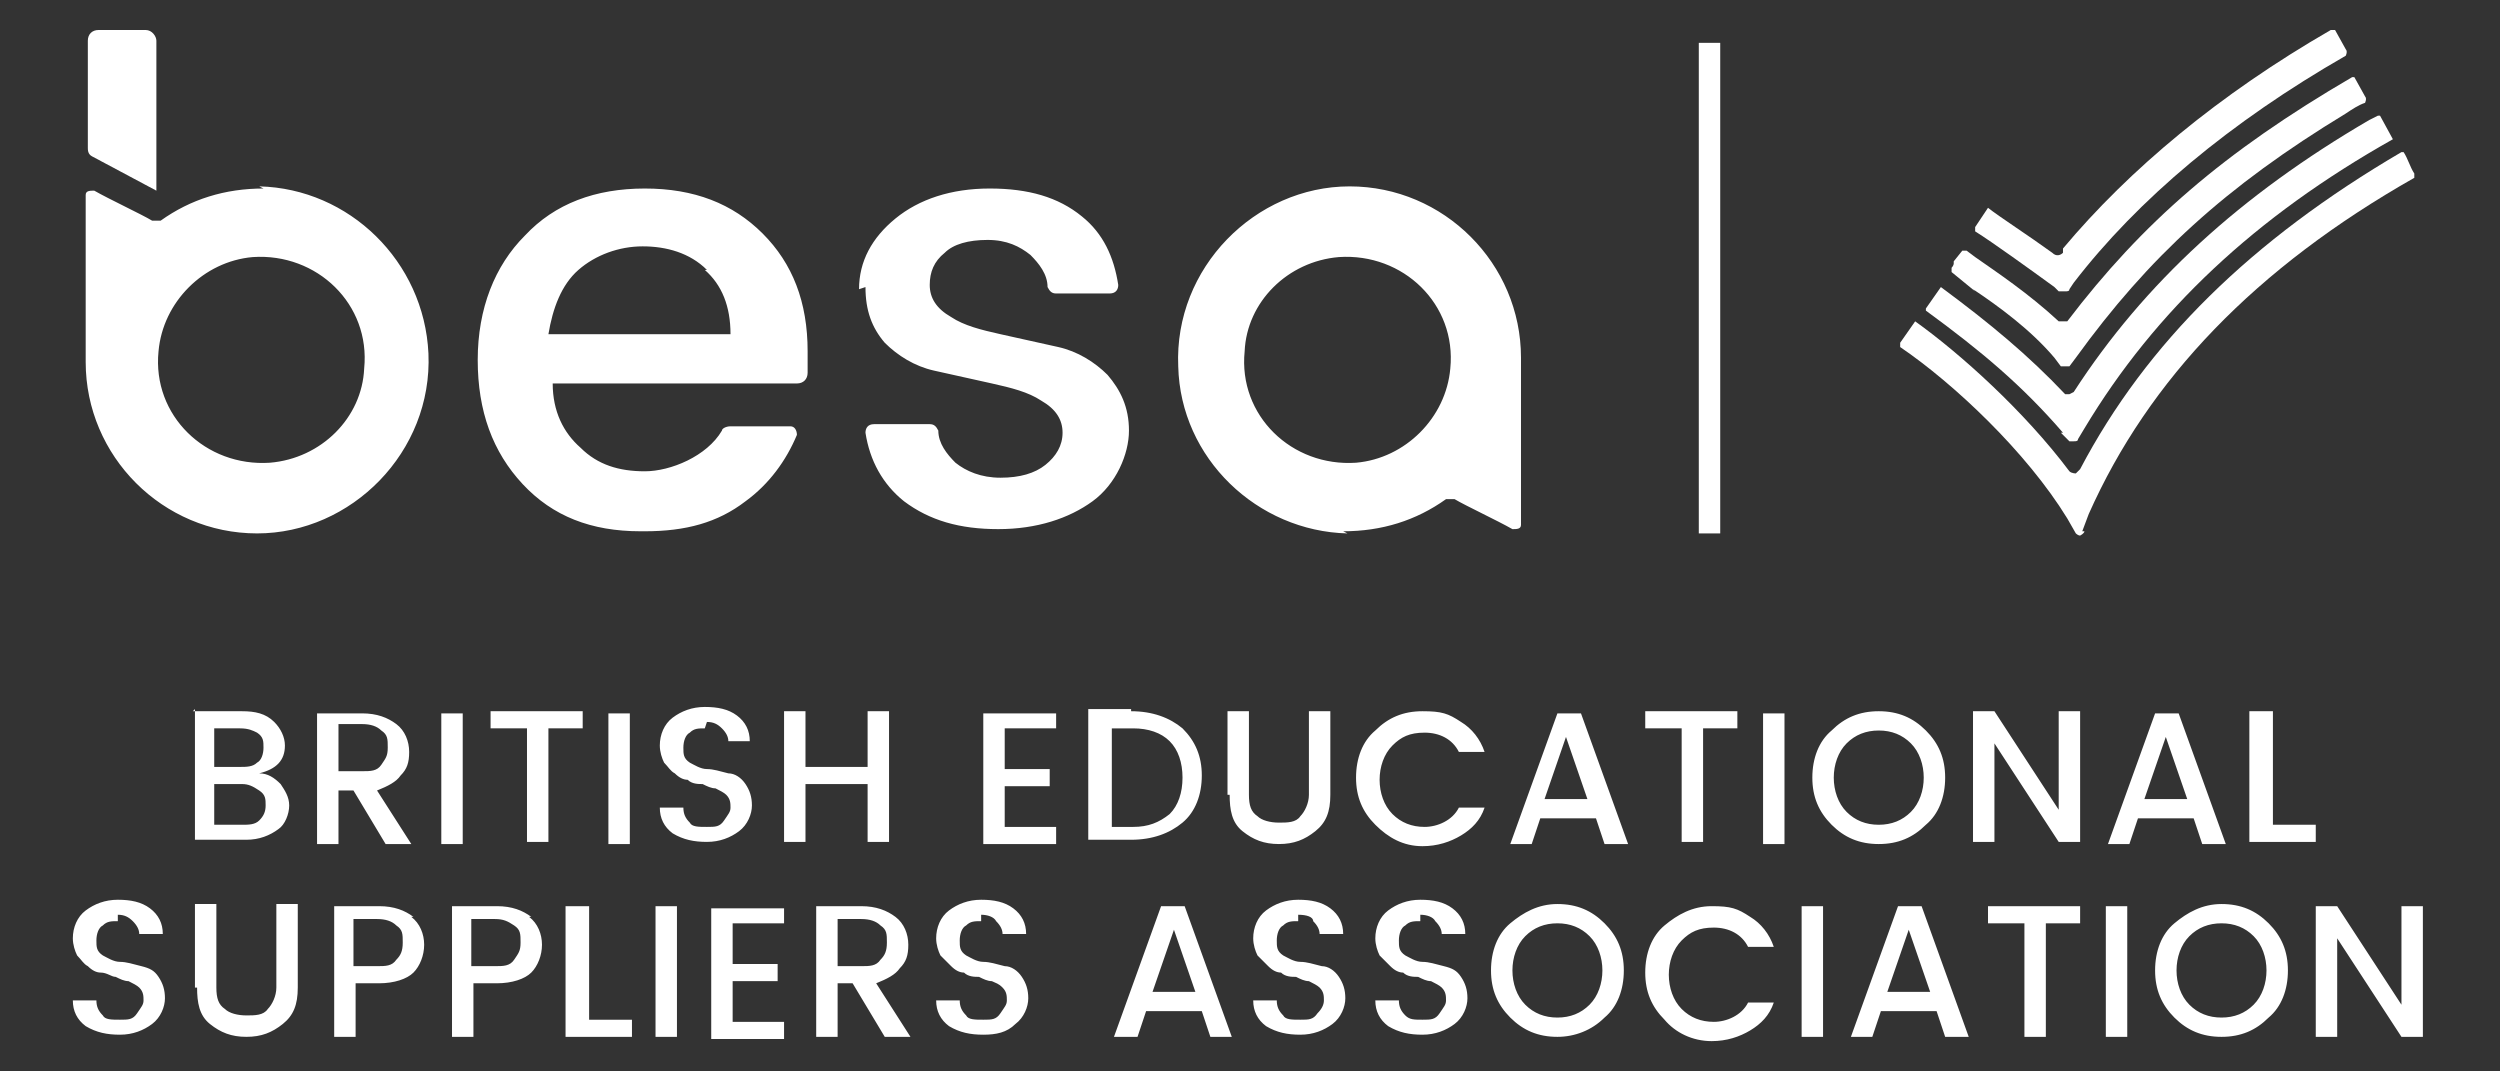
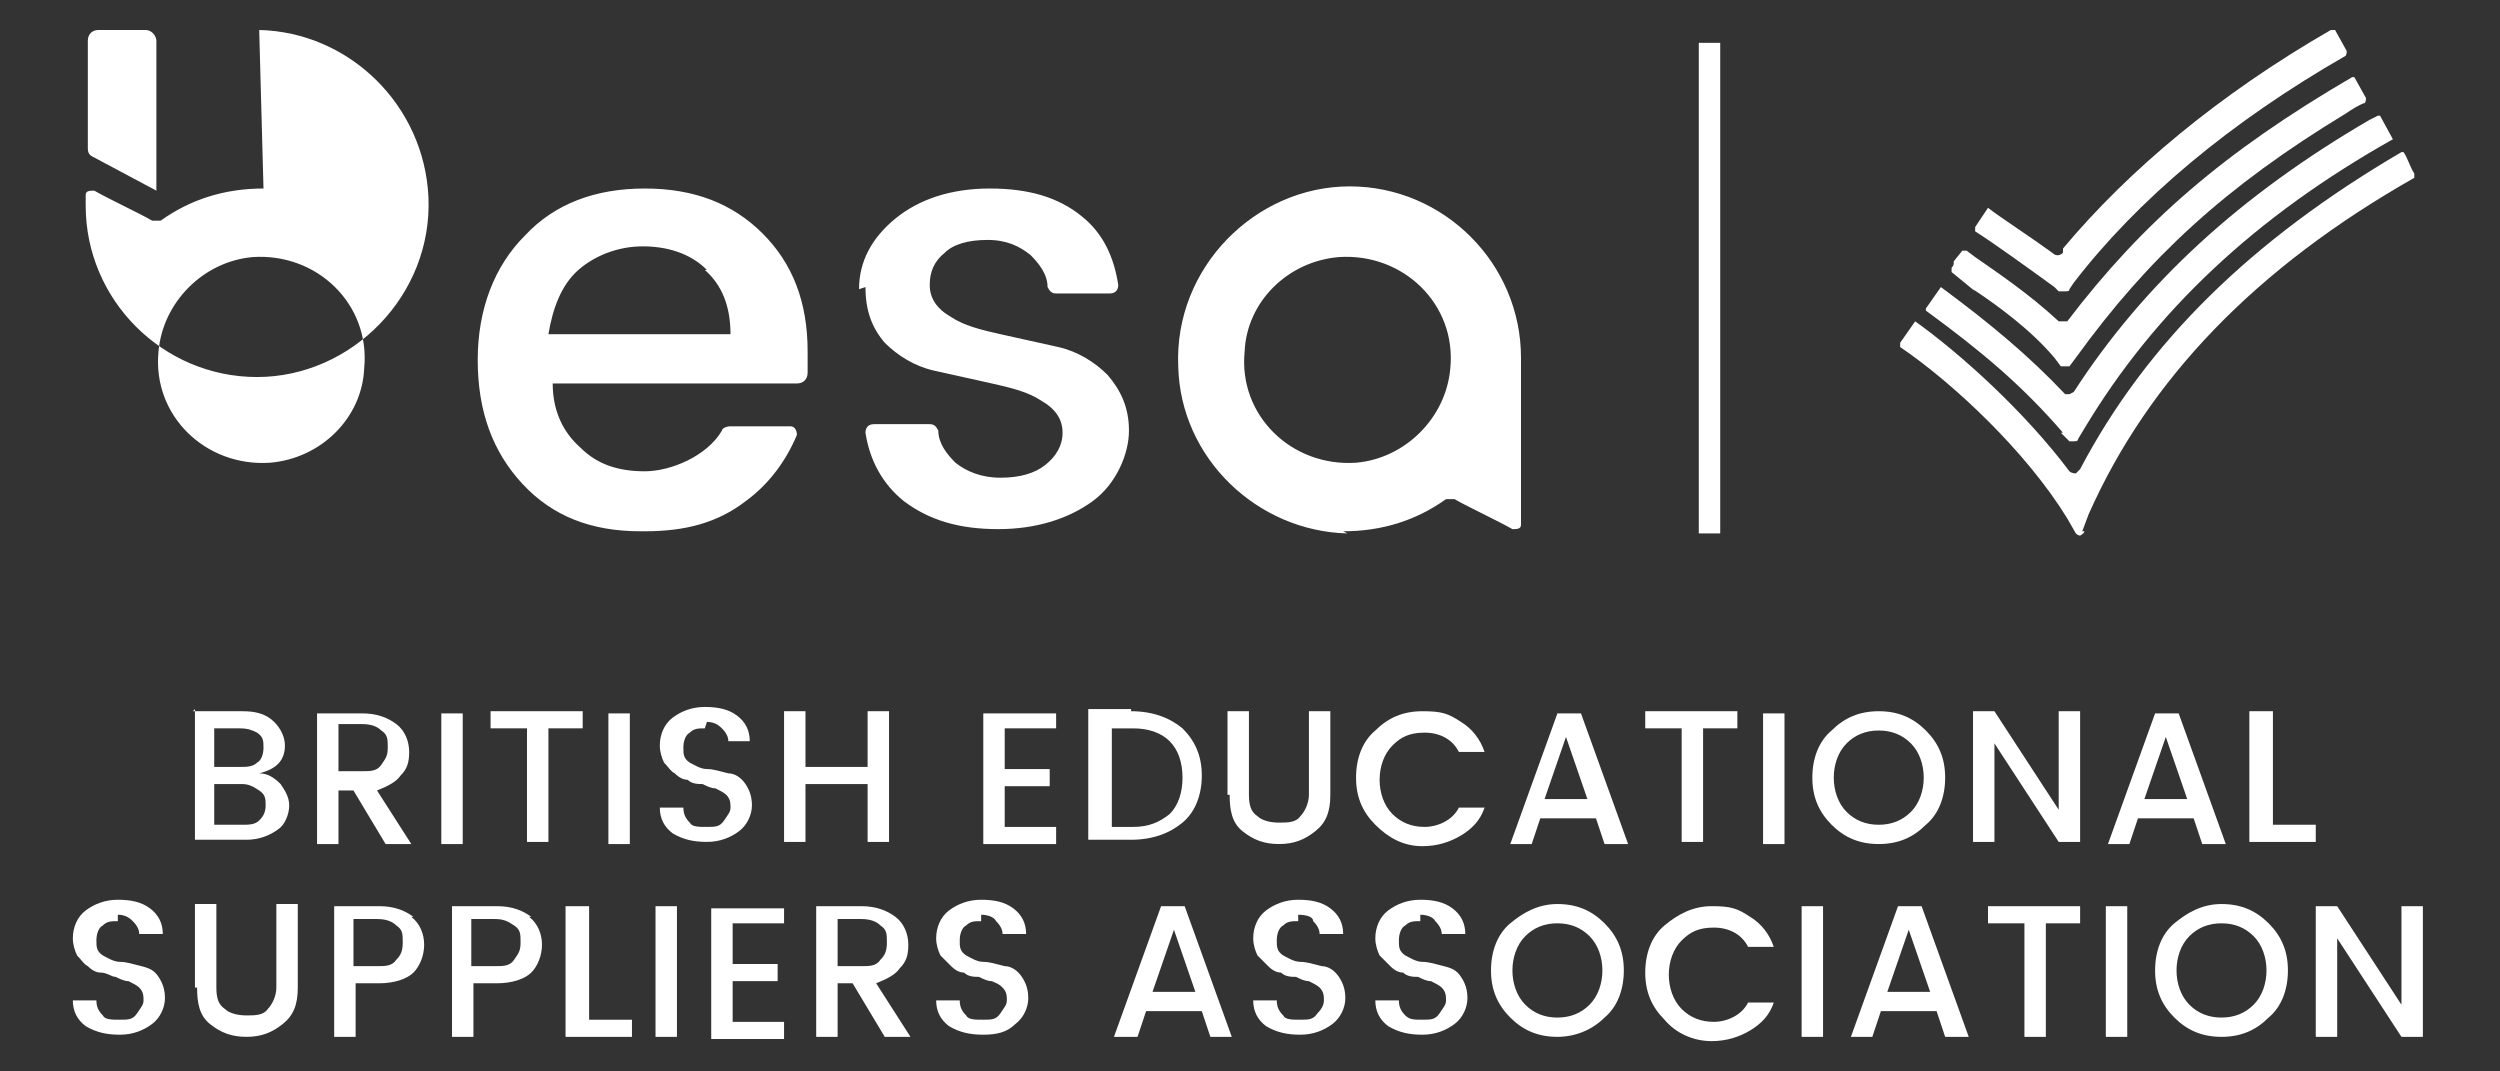
<svg xmlns="http://www.w3.org/2000/svg" id="Layer_1" version="1.1" viewBox="0 0 116.7 50" height="50">
  <rect x="0" y="0" width="116.7" height="50" fill="#333333" stroke="none" />
  <defs>
    <style>
      .st0 {
        fill: url(#linear-gradient);
      }

      .st1 {
        fill: #fff;
      }
    </style>
    <linearGradient id="linear-gradient" x1="79.8" y1="13.4" x2="79.8" y2="13.4" gradientUnits="userSpaceOnUse">
      <stop offset="0" stop-color="#fff" />
      <stop offset="1" stop-color="#000" />
    </linearGradient>
  </defs>
  <g id="Page-1">
    <g id="besa-logo-colour">
      <path id="Shape" class="st1" d="M9,33.2h2.3c.6,0,1.1.1,1.5.5.3.3.5.7.5,1.1,0,.7-.4,1.1-1.2,1.3.4,0,.7.2,1,.5.2.3.4.6.4,1s-.2.9-.5,1.1c-.4.3-.9.5-1.5.5h-2.4v-6.1h0ZM10,34v1.8h1.2c.3,0,.6,0,.8-.2.2-.1.3-.4.3-.7s0-.5-.3-.7c-.2-.1-.4-.2-.8-.2h-1.2ZM10,38.5h1.3c.3,0,.6,0,.8-.2.2-.2.3-.4.3-.7s0-.5-.3-.7-.5-.3-.8-.3h-1.3v1.9h0ZM15.8,36.9v2.5h-1v-6.1h2.1c.7,0,1.2.2,1.6.5.4.3.6.8.6,1.3s-.1.8-.4,1.1c-.2.3-.6.5-1.1.7l1.6,2.5h-1.2l-1.5-2.5h-.6ZM15.8,34v2h1.1c.4,0,.7,0,.9-.3s.3-.4.3-.8,0-.6-.3-.8c-.2-.2-.5-.3-.9-.3h-1.1ZM20.6,39.4v-6.1h1v6.1h-1ZM22.9,34v-.8h4.3v.8h-1.6v5.3h-1v-5.3h-1.7ZM28.4,39.4v-6.1h1v6.1h-1ZM32.9,34c-.3,0-.5,0-.7.2-.2.1-.3.4-.3.7s0,.5.3.7c.2.1.5.3.8.3.3,0,.6.1,1,.2.3,0,.6.2.8.5.2.3.3.6.3,1s-.2.9-.6,1.2-.9.5-1.5.5-1.1-.1-1.6-.4c-.4-.3-.6-.7-.6-1.2h1.1c0,.3.1.5.3.7.1.2.4.2.8.2s.6,0,.8-.3.3-.4.3-.6,0-.4-.2-.6c-.1-.1-.3-.2-.5-.3-.2,0-.4-.1-.6-.2-.2,0-.5,0-.7-.2-.2,0-.4-.1-.6-.3-.2-.1-.3-.3-.5-.5-.1-.2-.2-.5-.2-.8,0-.5.2-1,.6-1.3.4-.3.9-.5,1.5-.5s1.1.1,1.5.4.6.7.6,1.2h-1c0-.2-.1-.4-.3-.6-.2-.2-.4-.3-.7-.3ZM40.5,33.2h1v6.1h-1v-2.7h-2.9v2.7h-1v-6.1h1v2.6h2.9v-2.6ZM49.3,33.2v.8h-2.4v1.9h2.1v.8h-2.1v1.9h2.4v.8h-3.4v-6.1h3.4ZM52.8,33.2c1,0,1.8.3,2.4.8.6.6.9,1.3.9,2.2s-.3,1.7-.9,2.2c-.6.5-1.4.8-2.4.8h-2v-6.1h2ZM51.9,38.6h1c.7,0,1.2-.2,1.7-.6.4-.4.6-1,.6-1.7s-.2-1.3-.6-1.7c-.4-.4-1-.6-1.7-.6h-1v4.6ZM57.3,37.1v-3.9h1v3.9c0,.5.1.8.4,1,.2.2.6.3,1,.3s.8,0,1-.3c.2-.2.4-.6.4-1v-3.9h1v3.9c0,.8-.2,1.3-.7,1.7-.5.4-1,.6-1.7.6s-1.2-.2-1.7-.6-.6-1-.6-1.7ZM64.2,38.5c-.6-.6-.9-1.3-.9-2.2s.3-1.7.9-2.2c.6-.6,1.3-.9,2.2-.9s1.2.1,1.8.5c.5.3.9.8,1.1,1.4h-1.2c-.3-.6-.9-.9-1.6-.9s-1.1.2-1.5.6c-.4.4-.6,1-.6,1.6s.2,1.2.6,1.6c.4.4.9.6,1.5.6s1.3-.3,1.6-.9h1.2c-.2.6-.6,1-1.1,1.3-.5.3-1.1.5-1.8.5-.9,0-1.6-.4-2.2-1h0ZM74.9,39.4l-.4-1.2h-2.6l-.4,1.2h-1l2.2-6.1h1.1l2.2,6.1h-1ZM72.1,37.3h2l-1-2.9-1,2.9h0ZM76.8,34v-.8h4.3v.8h-1.6v5.3h-1v-5.3h-1.7ZM82.3,39.4v-6.1h1v6.1h-1ZM87.7,39.4c-.9,0-1.6-.3-2.2-.9-.6-.6-.9-1.3-.9-2.2s.3-1.7.9-2.2c.6-.6,1.3-.9,2.2-.9s1.6.3,2.2.9c.6.6.9,1.3.9,2.2s-.3,1.7-.9,2.2c-.6.6-1.3.9-2.2.9ZM87.7,38.5c.6,0,1.1-.2,1.5-.6.4-.4.6-1,.6-1.6s-.2-1.2-.6-1.6c-.4-.4-.9-.6-1.5-.6s-1.1.2-1.5.6c-.4.4-.6,1-.6,1.6s.2,1.2.6,1.6c.4.4.9.6,1.5.6ZM96.1,33.2h1v6.1h-1l-3-4.6v4.6h-1v-6.1h1l3,4.6v-4.6ZM102.8,39.4l-.4-1.2h-2.6l-.4,1.2h-1l2.2-6.1h1.1l2.2,6.1h-1ZM100.1,37.3h2l-1-2.9-1,2.9h0ZM105.1,33.2h1v5.3h2v.8h-3.1v-6.1h0ZM5.5,43c-.3,0-.5,0-.7.2-.2.1-.3.4-.3.7s0,.5.3.7c.2.1.5.3.8.3.3,0,.6.1,1,.2s.6.2.8.5.3.6.3,1-.2.9-.6,1.2-.9.5-1.5.5-1.1-.1-1.6-.4c-.4-.3-.6-.7-.6-1.2h1.1c0,.3.1.5.3.7.1.2.4.2.8.2s.6,0,.8-.3.3-.4.3-.6,0-.4-.2-.6c-.1-.1-.3-.2-.5-.3-.2,0-.4-.1-.6-.2-.2,0-.4-.2-.7-.2-.2,0-.4-.1-.6-.3-.2-.1-.3-.3-.5-.5-.1-.2-.2-.5-.2-.8,0-.5.2-1,.6-1.3.4-.3.9-.5,1.5-.5s1.1.1,1.5.4.6.7.6,1.2h-1.1c0-.2-.1-.4-.3-.6-.2-.2-.4-.3-.7-.3ZM9.1,46.1v-3.9h1v3.9c0,.5.1.8.4,1,.2.2.6.3,1,.3s.8,0,1-.3c.2-.2.4-.6.4-1v-3.9h1v3.9c0,.8-.2,1.3-.7,1.7-.5.4-1,.6-1.7.6s-1.2-.2-1.7-.6c-.5-.4-.6-1-.6-1.7ZM19.2,42.8c.4.3.6.8.6,1.3s-.2,1-.5,1.3c-.3.3-.9.5-1.6.5h-1.1v2.5h-1v-6.1h2.1c.7,0,1.2.2,1.6.5ZM16.5,45.1h1.1c.4,0,.7,0,.9-.3.2-.2.3-.4.3-.8s0-.6-.3-.8c-.2-.2-.5-.3-.9-.3h-1.1v2.1ZM24.7,42.8c.4.3.6.8.6,1.3s-.2,1-.5,1.3c-.3.3-.9.5-1.6.5h-1.1v2.5h-1v-6.1h2.1c.7,0,1.2.2,1.6.5ZM22,45.1h1.1c.4,0,.7,0,.9-.3s.3-.4.3-.8,0-.6-.3-.8-.5-.3-.9-.3h-1.1v2.1ZM26.5,42.3h1v5.3h2v.8h-3.1v-6.1h0ZM30.6,48.4v-6.1h1v6.1h-1ZM36.6,42.3v.8h-2.4v1.9h2.1v.8h-2.1v1.9h2.4v.8h-3.4v-6.1h3.4ZM39.1,45.9v2.5h-1v-6.1h2.1c.7,0,1.2.2,1.6.5.4.3.6.8.6,1.3s-.1.8-.4,1.1c-.2.3-.6.5-1.1.7l1.6,2.5h-1.2l-1.5-2.5h-.6ZM39.1,43.1v2h1.1c.4,0,.7,0,.9-.3.2-.2.3-.4.3-.8s0-.6-.3-.8c-.2-.2-.5-.3-.9-.3h-1.1ZM45.8,43c-.3,0-.5,0-.7.2-.2.1-.3.4-.3.7s0,.5.3.7c.2.1.5.3.8.3.3,0,.6.1,1,.2.3,0,.6.2.8.5.2.3.3.6.3,1s-.2.9-.6,1.2c-.4.4-.9.5-1.5.5s-1.1-.1-1.6-.4c-.4-.3-.6-.7-.6-1.2h1.1c0,.3.1.5.3.7.1.2.4.2.8.2s.6,0,.8-.3.3-.4.3-.6,0-.4-.2-.6-.3-.2-.5-.3c-.2,0-.4-.1-.6-.2-.2,0-.5,0-.7-.2-.2,0-.4-.1-.6-.3s-.3-.3-.5-.5c-.1-.2-.2-.5-.2-.8,0-.5.2-1,.6-1.3.4-.3.9-.5,1.5-.5s1.1.1,1.5.4.6.7.6,1.2h-1.1c0-.2-.1-.4-.3-.6-.1-.2-.4-.3-.7-.3ZM56.5,48.4l-.4-1.2h-2.6l-.4,1.2h-1.1l2.2-6.1h1.1l2.2,6.1h-1ZM53.8,46.3h2l-1-2.9-1,2.9ZM60.6,43c-.3,0-.5,0-.7.2-.2.1-.3.4-.3.7s0,.5.3.7c.2.1.5.3.8.3.3,0,.6.1,1,.2.3,0,.6.2.8.5.2.3.3.6.3,1s-.2.9-.6,1.2-.9.5-1.5.5-1.1-.1-1.6-.4c-.4-.3-.6-.7-.6-1.2h1.1c0,.3.1.5.3.7.1.2.4.2.8.2s.6,0,.8-.3c.2-.2.3-.4.3-.6s0-.4-.2-.6c-.1-.1-.3-.2-.5-.3-.2,0-.4-.1-.6-.2-.2,0-.5,0-.7-.2-.2,0-.4-.1-.6-.3s-.3-.3-.5-.5c-.1-.2-.2-.5-.2-.8,0-.5.2-1,.6-1.3.4-.3.9-.5,1.5-.5s1.1.1,1.5.4.6.7.6,1.2h-1.1c0-.2-.1-.4-.3-.6,0-.2-.3-.3-.7-.3h0ZM66.3,43c-.3,0-.5,0-.7.2-.2.1-.3.4-.3.7s0,.5.3.7c.2.1.5.3.8.3.3,0,.6.1,1,.2s.6.2.8.5.3.6.3,1-.2.9-.6,1.2-.9.5-1.5.5-1.1-.1-1.6-.4c-.4-.3-.6-.7-.6-1.2h1.1c0,.3.1.5.3.7s.4.2.8.2.6,0,.8-.3.3-.4.3-.6,0-.4-.2-.6c-.1-.1-.3-.2-.5-.3-.2,0-.4-.1-.6-.2-.2,0-.5,0-.7-.2-.2,0-.4-.1-.6-.3s-.3-.3-.5-.5c-.1-.2-.2-.5-.2-.8,0-.5.2-1,.6-1.3.4-.3.9-.5,1.5-.5s1.1.1,1.5.4.6.7.6,1.2h-1.1c0-.2-.1-.4-.3-.6-.1-.2-.4-.3-.7-.3h0ZM72.7,48.4c-.9,0-1.6-.3-2.2-.9-.6-.6-.9-1.3-.9-2.2s.3-1.7.9-2.2,1.3-.9,2.2-.9,1.6.3,2.2.9c.6.6.9,1.3.9,2.2s-.3,1.7-.9,2.2c-.6.6-1.4.9-2.2.9ZM72.7,47.5c.6,0,1.1-.2,1.5-.6.4-.4.6-1,.6-1.6s-.2-1.2-.6-1.6c-.4-.4-.9-.6-1.5-.6s-1.1.2-1.5.6c-.4.4-.6,1-.6,1.6s.2,1.2.6,1.6c.4.4.9.6,1.5.6ZM77.7,47.6c-.6-.6-.9-1.3-.9-2.2s.3-1.7.9-2.2,1.3-.9,2.2-.9,1.2.1,1.8.5c.5.3.9.8,1.1,1.4h-1.2c-.3-.6-.9-.9-1.6-.9s-1.1.2-1.5.6c-.4.4-.6,1-.6,1.6s.2,1.2.6,1.6c.4.4.9.6,1.5.6s1.3-.3,1.6-.9h1.2c-.2.6-.6,1-1.1,1.3-.5.3-1.1.5-1.8.5-.9,0-1.7-.4-2.2-1h0ZM84.1,48.4v-6.1h1v6.1h-1ZM90.8,48.4l-.4-1.2h-2.6l-.4,1.2h-1l2.2-6.1h1.1l2.2,6.1h-1ZM88.1,46.3h2l-1-2.9-1,2.9h0ZM92.8,43.1v-.8h4.3v.8h-1.6v5.3h-1v-5.3h-1.7ZM98.3,48.4v-6.1h1v6.1h-1ZM103.7,48.4c-.9,0-1.6-.3-2.2-.9-.6-.6-.9-1.3-.9-2.2s.3-1.7.9-2.2,1.3-.9,2.2-.9,1.6.3,2.2.9c.6.6.9,1.3.9,2.2s-.3,1.7-.9,2.2c-.6.6-1.3.9-2.2.9ZM103.7,47.5c.6,0,1.1-.2,1.5-.6.4-.4.6-1,.6-1.6s-.2-1.2-.6-1.6c-.4-.4-.9-.6-1.5-.6s-1.1.2-1.5.6c-.4.4-.6,1-.6,1.6s.2,1.2.6,1.6c.4.4.9.6,1.5.6ZM112.1,42.3h1v6.1h-1l-3-4.6v4.6h-1v-6.1h1l3,4.6v-4.6h0Z" />
      <g>
-         <line id="Path" class="st0" x1="79.8" y1="24.9" x2="79.8" y2="1.9" />
        <rect class="st1" x="79.3" y="2" width="1" height="22.9" />
      </g>
-       <path id="Shape1" data-name="Shape" class="st1" d="M29.9,24.8c-2.3,0-4.1-.7-5.5-2.2-1.4-1.5-2.1-3.4-2.1-5.8s.8-4.4,2.2-5.8c1.4-1.5,3.3-2.2,5.6-2.2s4.1.7,5.5,2.1c1.4,1.4,2.1,3.2,2.1,5.5s0,.7,0,1c0,.3-.2.5-.5.5h-11.4s0,0,0,0c0,1.3.5,2.3,1.3,3,.8.8,1.8,1.1,3,1.1s2.9-.7,3.6-1.9c0-.1.2-.2.4-.2h2.8c.2,0,.3.2.3.4-.5,1.2-1.3,2.3-2.4,3.1-1.3,1-2.8,1.4-4.7,1.4h0ZM33,12.6c-.8-.8-1.9-1.1-3-1.1s-2.2.4-3,1.1-1.2,1.8-1.4,3c0,0,0,0,0,0h8.5s0,0,0,0c0-1.3-.4-2.3-1.2-3ZM40.1,13.5c0-1.3.6-2.4,1.7-3.3s2.6-1.4,4.4-1.4,3.2.4,4.3,1.3c1,.8,1.5,1.9,1.7,3.2,0,.2-.1.4-.4.4h-2.5c-.2,0-.3-.1-.4-.3,0-.6-.4-1.1-.8-1.5-.5-.4-1.1-.7-2-.7s-1.6.2-2,.6c-.5.4-.7.9-.7,1.5s.3,1.1,1,1.5c.6.4,1.4.6,2.3.8s1.8.4,2.7.6c.9.2,1.7.7,2.3,1.3.6.7,1,1.5,1,2.6s-.6,2.5-1.7,3.3-2.6,1.3-4.4,1.3-3.2-.4-4.4-1.3c-1-.8-1.6-1.9-1.8-3.2,0-.2.1-.4.4-.4h2.6c.2,0,.3.1.4.3,0,.6.4,1.1.8,1.5.5.4,1.2.7,2.1.7s1.6-.2,2.1-.6c.5-.4.8-.9.8-1.5s-.3-1.1-1-1.5c-.6-.4-1.4-.6-2.3-.8-.9-.2-1.8-.4-2.7-.6s-1.7-.7-2.3-1.3c-.6-.7-.9-1.5-.9-2.6h0ZM62.7,24.8c1.8,0,3.4-.5,4.8-1.5,0,0,.2,0,.4,0,.5.3,2,1,2.7,1.4.2,0,.4,0,.4-.2v-7.3s0-.5,0-.5c0-4.4-3.6-8-8-8s-8.2,3.8-8,8.4c.1,4.3,3.7,7.7,7.9,7.8ZM62.5,12c3-.2,5.5,2.2,5.2,5.2-.2,2.3-2.1,4.2-4.4,4.4-3,.2-5.5-2.2-5.2-5.2.1-2.3,2-4.2,4.4-4.4ZM12.3,8.8c-1.8,0-3.4.5-4.8,1.5,0,0-.2,0-.4,0-.5-.3-2-1-2.7-1.4-.2,0-.4,0-.4.2v7.3s0,.5,0,.5c0,4.4,3.6,8,8,8s8.2-3.8,8-8.4c-.2-4.3-3.7-7.7-7.9-7.8ZM12.6,21.6c-3,.2-5.5-2.2-5.2-5.2.2-2.3,2.1-4.2,4.4-4.4,3-.2,5.5,2.2,5.2,5.2-.1,2.3-2,4.2-4.4,4.4Z" />
+       <path id="Shape1" data-name="Shape" class="st1" d="M29.9,24.8c-2.3,0-4.1-.7-5.5-2.2-1.4-1.5-2.1-3.4-2.1-5.8s.8-4.4,2.2-5.8c1.4-1.5,3.3-2.2,5.6-2.2s4.1.7,5.5,2.1c1.4,1.4,2.1,3.2,2.1,5.5s0,.7,0,1c0,.3-.2.5-.5.5h-11.4s0,0,0,0c0,1.3.5,2.3,1.3,3,.8.8,1.8,1.1,3,1.1s2.9-.7,3.6-1.9c0-.1.2-.2.4-.2h2.8c.2,0,.3.2.3.4-.5,1.2-1.3,2.3-2.4,3.1-1.3,1-2.8,1.4-4.7,1.4h0ZM33,12.6c-.8-.8-1.9-1.1-3-1.1s-2.2.4-3,1.1-1.2,1.8-1.4,3c0,0,0,0,0,0h8.5s0,0,0,0c0-1.3-.4-2.3-1.2-3ZM40.1,13.5c0-1.3.6-2.4,1.7-3.3s2.6-1.4,4.4-1.4,3.2.4,4.3,1.3c1,.8,1.5,1.9,1.7,3.2,0,.2-.1.4-.4.4h-2.5c-.2,0-.3-.1-.4-.3,0-.6-.4-1.1-.8-1.5-.5-.4-1.1-.7-2-.7s-1.6.2-2,.6c-.5.4-.7.9-.7,1.5s.3,1.1,1,1.5c.6.4,1.4.6,2.3.8s1.8.4,2.7.6c.9.2,1.7.7,2.3,1.3.6.7,1,1.5,1,2.6s-.6,2.5-1.7,3.3-2.6,1.3-4.4,1.3-3.2-.4-4.4-1.3c-1-.8-1.6-1.9-1.8-3.2,0-.2.1-.4.4-.4h2.6c.2,0,.3.1.4.3,0,.6.4,1.1.8,1.5.5.4,1.2.7,2.1.7s1.6-.2,2.1-.6c.5-.4.8-.9.8-1.5s-.3-1.1-1-1.5c-.6-.4-1.4-.6-2.3-.8-.9-.2-1.8-.4-2.7-.6s-1.7-.7-2.3-1.3c-.6-.7-.9-1.5-.9-2.6h0ZM62.7,24.8c1.8,0,3.4-.5,4.8-1.5,0,0,.2,0,.4,0,.5.3,2,1,2.7,1.4.2,0,.4,0,.4-.2v-7.3s0-.5,0-.5c0-4.4-3.6-8-8-8s-8.2,3.8-8,8.4c.1,4.3,3.7,7.7,7.9,7.8ZM62.5,12c3-.2,5.5,2.2,5.2,5.2-.2,2.3-2.1,4.2-4.4,4.4-3,.2-5.5-2.2-5.2-5.2.1-2.3,2-4.2,4.4-4.4ZM12.3,8.8c-1.8,0-3.4.5-4.8,1.5,0,0-.2,0-.4,0-.5-.3-2-1-2.7-1.4-.2,0-.4,0-.4.2s0,.5,0,.5c0,4.4,3.6,8,8,8s8.2-3.8,8-8.4c-.2-4.3-3.7-7.7-7.9-7.8ZM12.6,21.6c-3,.2-5.5-2.2-5.2-5.2.2-2.3,2.1-4.2,4.4-4.4,3-.2,5.5,2.2,5.2,5.2-.1,2.3-2,4.2-4.4,4.4Z" />
      <path id="Shape2" data-name="Shape" class="st1" d="M4.1,1.9v5c0,.1,0,.3.2.4l3,1.6V1.9c0-.2-.2-.5-.5-.5h-2.2c-.3,0-.5.2-.5.5ZM96.2,20.2l.4.4c0,0,.1,0,.2,0s.2,0,.2-.1l.3-.5c3.3-5.5,8-9.9,14.4-13.5,0,0,0,0,0,0h0c0,0-.6-1.1-.6-1.1,0,0,0,0-.1,0l-.4.2c-6,3.5-10.5,7.6-13.8,12.7,0,0,0,0-.2.1,0,0-.1,0-.2,0-1.7-1.8-3.5-3.3-5.8-5h0s0,0,0,0l-.7,1s0,.1,0,.1c2.6,1.9,4.5,3.5,6.4,5.7h0Z" />
      <path id="Path1" data-name="Path" class="st1" d="M92.1,13.5c1.2.8,2.7,1.9,3.8,3.2l.3.4s.1,0,.2,0,.1,0,.2,0l.3-.4c3.4-4.7,7-8,12.6-11.4.3-.2.6-.4.9-.5,0,0,.1-.2,0-.3l-.5-.9s0,0,0,0h-.1c-6,3.5-9.8,6.8-13.3,11.4,0,0-.1,0-.2,0,0,0-.2,0-.2,0-1.4-1.3-2.9-2.3-3.9-3h0s-.4-.3-.4-.3c0,0-.1,0-.2,0l-.4.5s0,0,0,.1c0,0,0,.1-.1.2h0q0,.1,0,.2l1.1.9h0Z" />
      <path id="Path2" data-name="Path" class="st1" d="M97.2,24.8l.3-.8c2.8-6.3,7.8-11.5,15.2-15.7,0,0,0-.1,0-.2h0c-.2-.3-.3-.7-.5-1,0,0,0,0-.1,0h0c-7,4.1-11.9,8.9-15,14.8,0,0-.1.1-.2.2,0,0-.2,0-.3-.1-2.1-2.8-5.1-5.5-7.2-7h0s0,0,0,0l-.7,1s0,.1,0,.2c2.5,1.7,5.9,4.9,7.8,8l.4.7c0,0,.1.1.2.1,0,0,.2-.1.2-.2h0Z" />
      <path id="Path3" data-name="Path" class="st1" d="M96.3,11.8c-.1.1-.3.2-.5,0-1.1-.8-2.5-1.7-3-2.1,0,0,0,0,0,0,0,0,0,0,0,0l-.6.9c0,0,0,.2,0,.2.8.5,2.6,1.8,3.7,2.6l.2.2c0,0,.2,0,.3,0s.2,0,.2-.1l.2-.3c3-3.9,7.3-7.5,12.7-10.6,0,0,.1-.2,0-.3l-.5-.9s0,0-.1,0h-.1c-5.2,3-9.4,6.5-12.5,10.2Z" />
    </g>
  </g>
</svg>